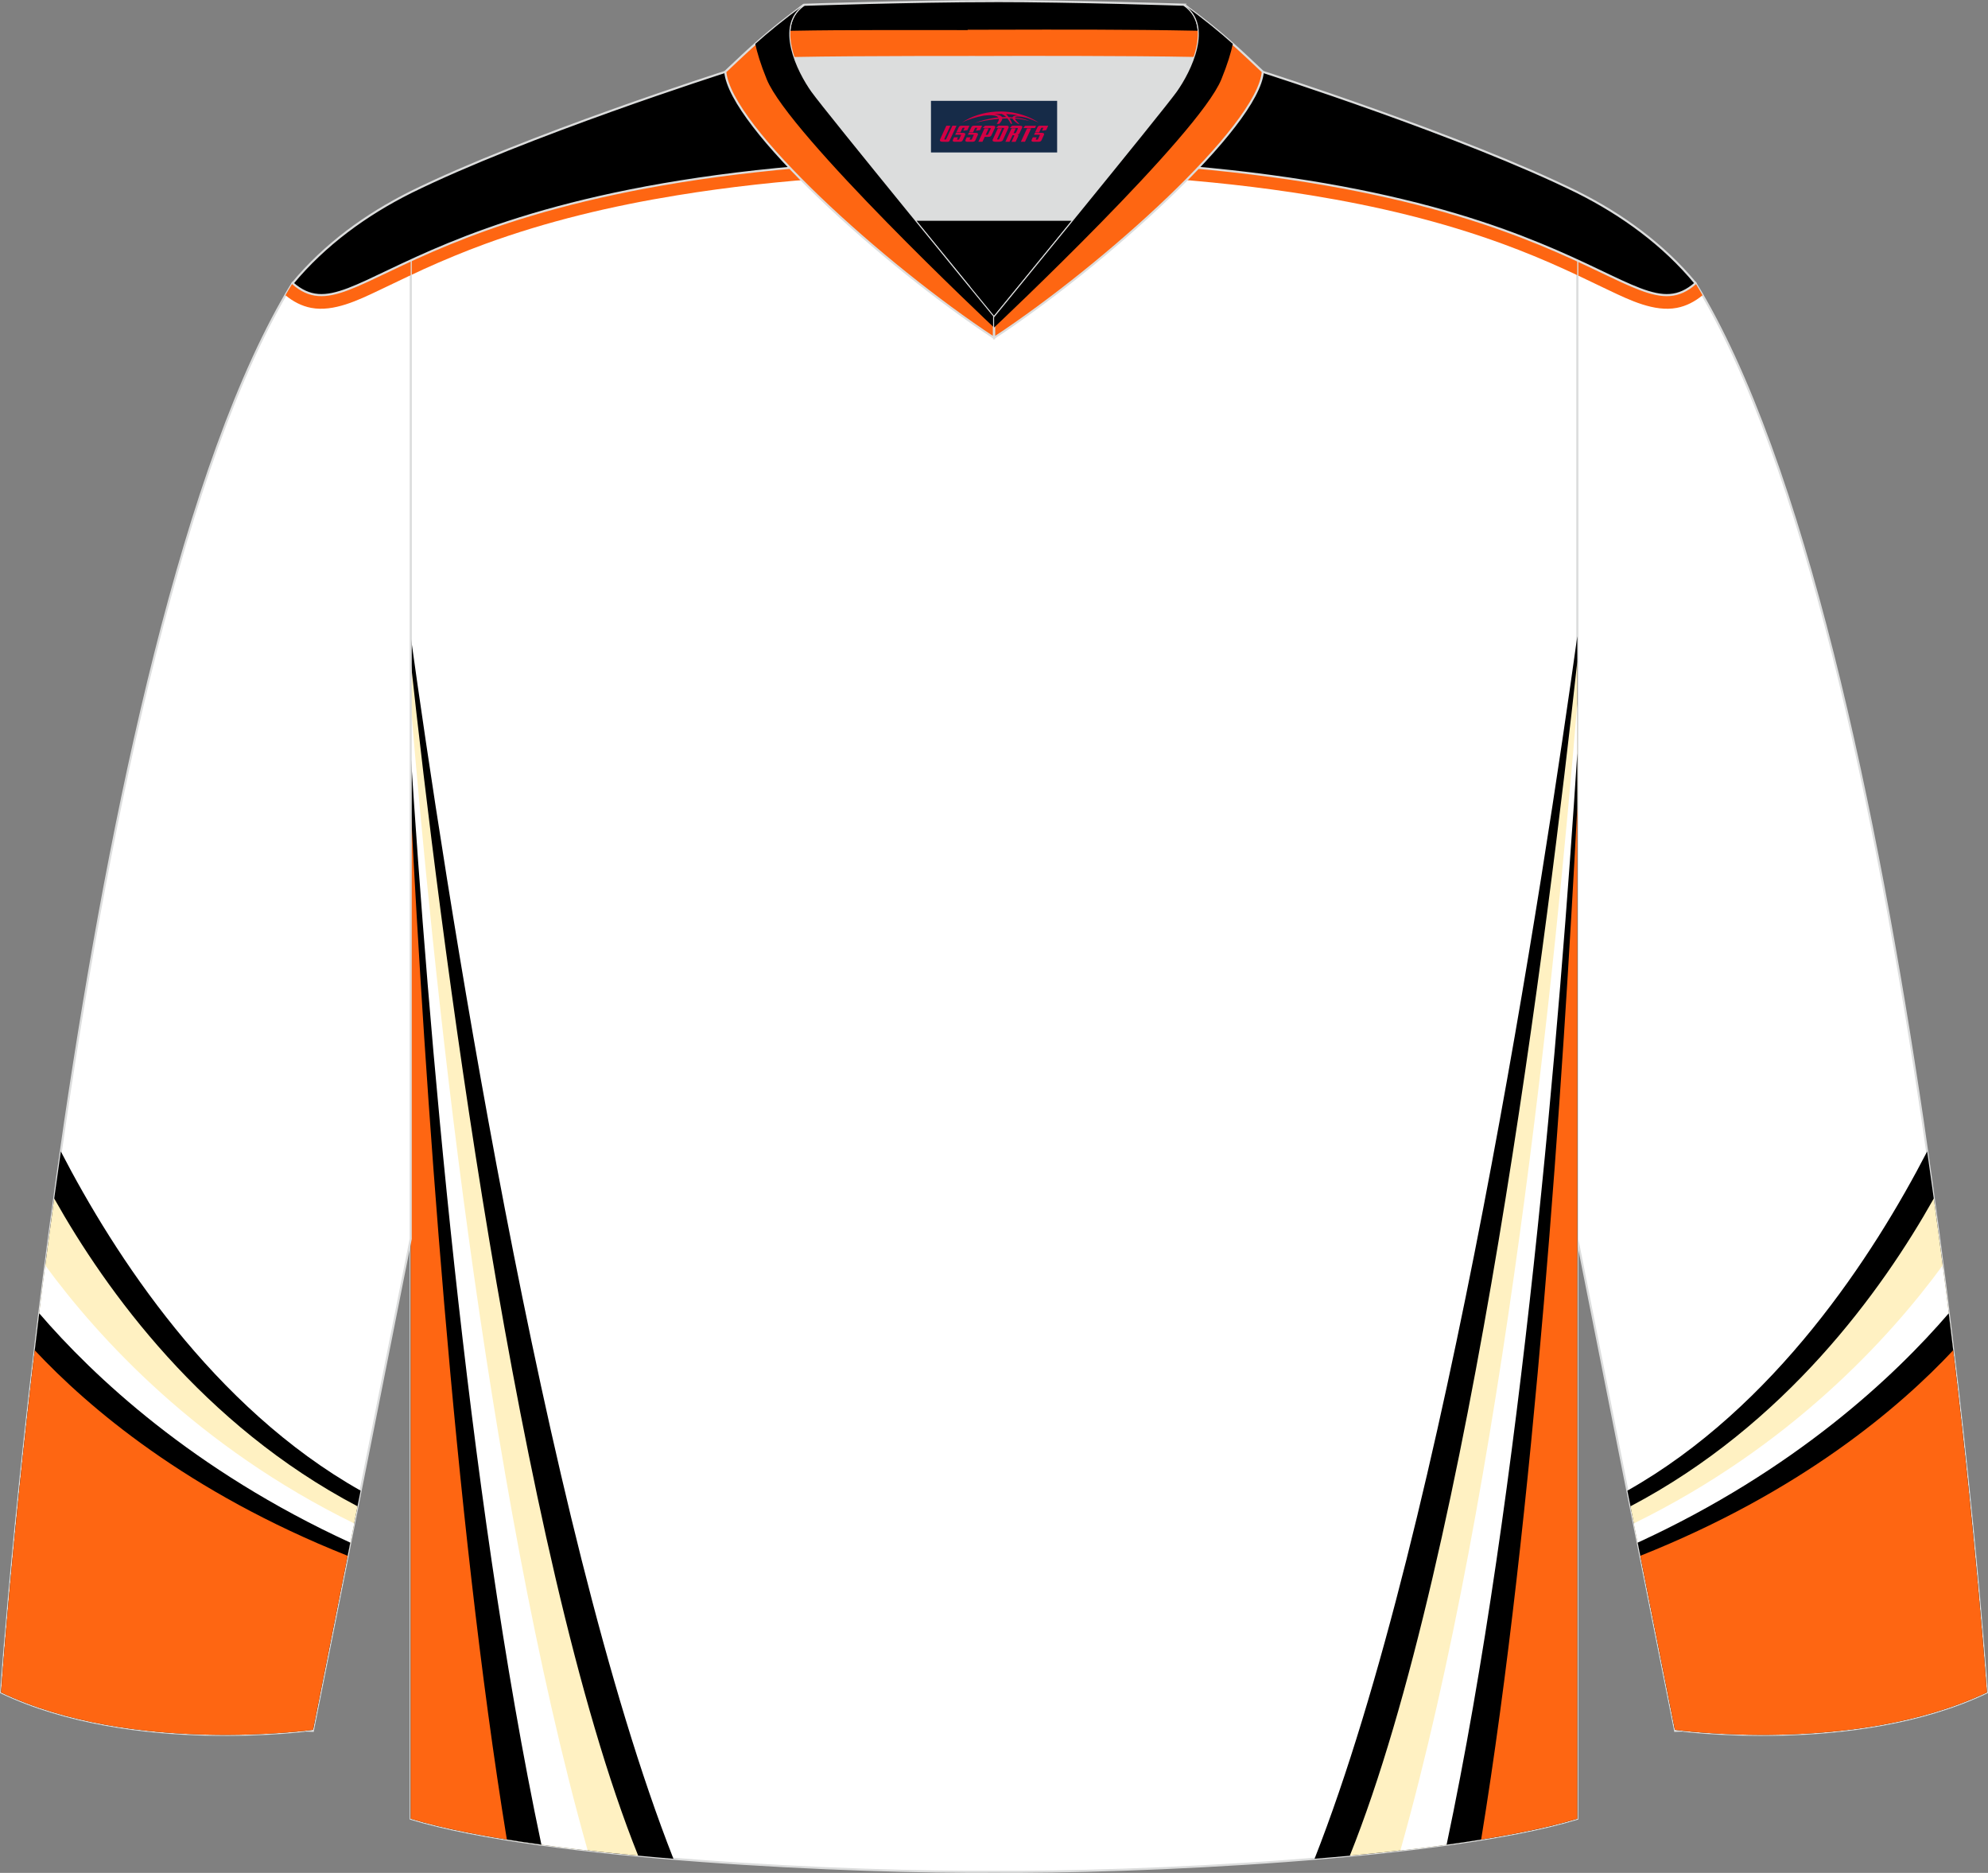
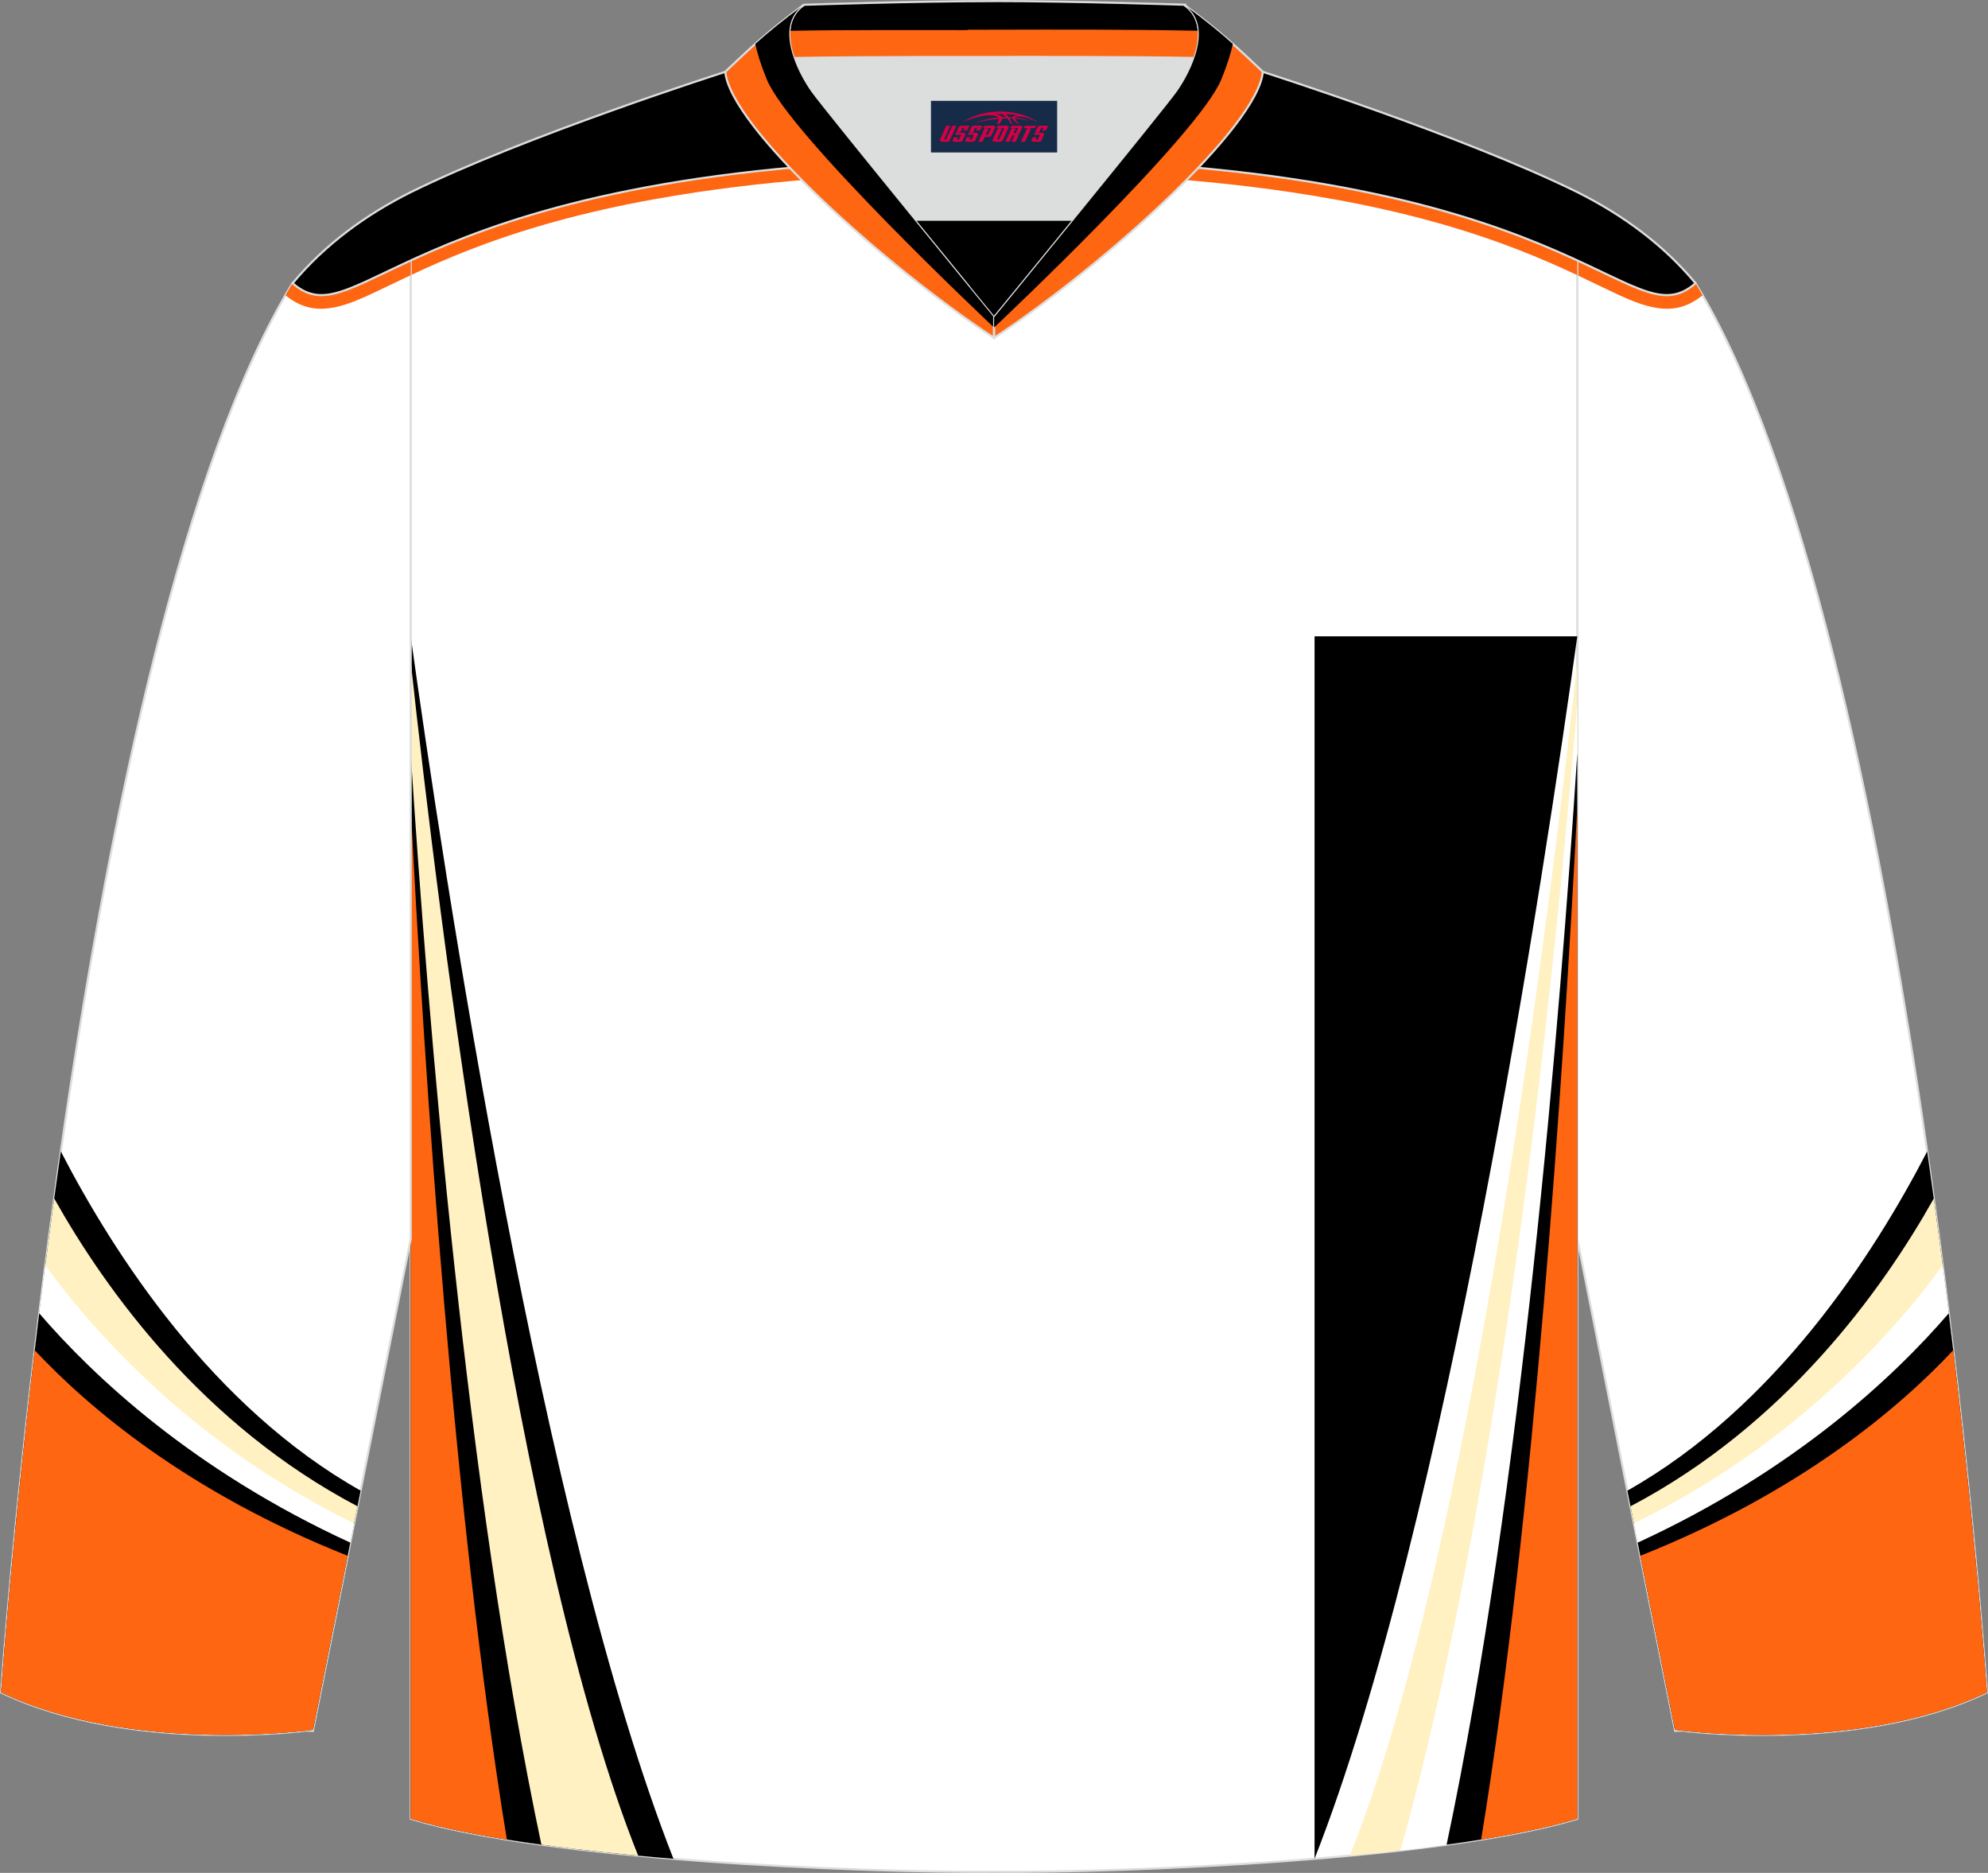
<svg xmlns="http://www.w3.org/2000/svg" version="1.1" id="图层_1" x="0px" y="0px" width="378.18px" height="356.23px" viewBox="0 0 378.18 356.23" enable-background="new 0 0 378.18 356.23" xml:space="preserve">
  <rect x="0" y="0" width="378.18" height="356.23" fill="#808080" stroke="none" />
  <g>
    <path fill-rule="evenodd" clip-rule="evenodd" fill="#FFFFFF" stroke="#DCDDDD" stroke-width="0.4" stroke-miterlimit="22.926" d="   M377.97,321.9c0,0-14.06-200.43-55.45-268.05l-0.03,0.02h-0.01c-5.46,4.75-10.24,1.25-22.43-4.37v186.14l18.58,93.37   C318.63,329.01,352.89,333.84,377.97,321.9z" />
    <g>
      <path fill-rule="evenodd" clip-rule="evenodd" fill="#FE6612" d="M300.05,52.34c2.05,0.97,4.09,1.96,6.14,2.93    c3.77,1.79,8.51,4.1,12.78,3.29c1.86-0.35,3.46-1.22,4.91-2.4c-0.45-0.78-0.9-1.57-1.36-2.31l-0.03,0.02h-0.01    c-5.46,4.75-10.24,1.25-22.43-4.37L300.05,52.34L300.05,52.34z" />
      <path fill-rule="evenodd" clip-rule="evenodd" d="M366.61,219c-10.21,19.75-28.96,48.69-57.03,64.52l9.05,45.49    c0,0,34.26,4.83,59.34-7.11C377.97,321.9,374.68,275.04,366.61,219z" />
      <path fill-rule="evenodd" clip-rule="evenodd" fill="#FFF1C2" d="M367.87,227.95c-9.89,17.6-28.27,43.07-57.7,58.55l8.46,42.51    c0,0,34.26,4.83,59.34-7.11C377.97,321.9,375.02,279.94,367.87,227.95z" />
      <path fill-rule="evenodd" clip-rule="evenodd" fill="#FFFFFF" d="M369.56,240.68c-10.17,13.87-29.01,34.51-58.75,49.07l7.81,39.26    c0,0,34.26,4.83,59.34-7.11C377.97,321.9,375.49,286.62,369.56,240.68z" />
      <path fill-rule="evenodd" clip-rule="evenodd" d="M370.71,249.79c-10.25,11.92-29.22,29.85-59.17,43.62l7.08,35.59    c0,0,34.26,4.83,59.34-7.11C377.97,321.9,375.82,291.21,370.71,249.79z" />
      <path fill-rule="evenodd" clip-rule="evenodd" fill="#FE6612" d="M371.56,256.82c-10.16,10.86-29.02,26.96-59.52,39.09l6.59,33.1    c0,0,34.26,4.83,59.34-7.11C377.97,321.9,376.05,294.63,371.56,256.82z" />
    </g>
    <path fill-rule="evenodd" clip-rule="evenodd" fill="#FFFFFF" stroke="#DCDDDD" stroke-width="0.4" stroke-miterlimit="22.926" d="   M78.13,49.5v296.42c25.5,7.76,84.99,10.3,110.96,10.1c25.97,0.2,85.46-2.34,110.96-10.1V49.5c-16.55-7.62-46.77-19.15-110.96-19.32   C124.89,30.35,94.68,41.88,78.13,49.5L78.13,49.5L78.13,49.5z" />
    <g>
      <path fill-rule="evenodd" clip-rule="evenodd" fill="#FE6612" d="M300.05,52.34c-0.81-0.38-1.62-0.76-2.44-1.13    c-3.84-1.75-7.72-3.35-11.68-4.8c-11.82-4.33-24.13-7.24-36.54-9.26c-19.83-3.24-40.23-4.31-60.3-4.31s-40.47,1.07-60.3,4.31    c-12.41,2.02-24.72,4.93-36.54,9.26c-3.96,1.45-7.84,3.06-11.68,4.8c-0.82,0.37-1.64,0.75-2.45,1.14V49.5l0,0    c16.55-7.62,46.76-19.15,110.96-19.32c64.19,0.17,94.41,11.7,110.96,19.32v2.84H300.05z" />
      <path fill-rule="evenodd" clip-rule="evenodd" d="M78.13,121.03c6.11,43.91,25,169.03,49.98,232.51    c-19.47-1.6-38.29-4.06-49.98-7.62C78.13,345.92,78.13,121.03,78.13,121.03z" />
      <path fill-rule="evenodd" clip-rule="evenodd" fill="#FFF1C2" d="M78.13,125.84c5.26,48.35,20.23,169.73,43.27,227.11    c-17.01-1.6-32.94-3.88-43.27-7.03C78.13,345.92,78.13,125.84,78.13,125.84z" />
-       <path fill-rule="evenodd" clip-rule="evenodd" fill="#FFFFFF" d="M78.13,133.87c4.01,48.61,14.12,148.92,33.66,218.08    c-13.29-1.51-25.3-3.49-33.66-6.04C78.13,345.91,78.13,133.87,78.13,133.87z" />
      <path fill-rule="evenodd" clip-rule="evenodd" d="M78.13,143.27c3.23,50.19,10.6,140.15,24.86,207.58    c-9.74-1.34-18.39-2.97-24.86-4.94V143.27z" />
      <path fill-rule="evenodd" clip-rule="evenodd" fill="#FE6612" d="M78.13,153.53c2.68,51.7,8.21,134.66,18.29,196.35    c-7.05-1.13-13.32-2.45-18.29-3.96V153.53z" />
-       <path fill-rule="evenodd" clip-rule="evenodd" d="M300.05,121.03c-6.11,43.91-25,169.03-49.98,232.51    c19.47-1.6,38.29-4.06,49.98-7.62V121.03z" />
+       <path fill-rule="evenodd" clip-rule="evenodd" d="M300.05,121.03c-6.11,43.91-25,169.03-49.98,232.51    V121.03z" />
      <path fill-rule="evenodd" clip-rule="evenodd" fill="#FFF1C2" d="M300.05,125.84c-5.26,48.34-20.23,169.73-43.27,227.11    c17.01-1.6,32.94-3.88,43.27-7.03V125.84z" />
      <path fill-rule="evenodd" clip-rule="evenodd" fill="#FFFFFF" d="M300.05,133.88c-4.01,48.61-14.12,148.92-33.66,218.08    c13.29-1.51,25.3-3.49,33.66-6.04V133.88z" />
      <path fill-rule="evenodd" clip-rule="evenodd" d="M300.05,143.28c-3.23,50.19-10.6,140.15-24.86,207.58    c9.74-1.34,18.39-2.97,24.86-4.94V143.28z" />
      <path fill-rule="evenodd" clip-rule="evenodd" fill="#FE6612" d="M300.05,153.54c-2.68,51.7-8.21,134.66-18.29,196.34    c7.05-1.13,13.32-2.45,18.29-3.96V153.54z" />
    </g>
    <path fill-rule="evenodd" clip-rule="evenodd" fill="#FFFFFF" stroke="#DCDDDD" stroke-width="0.4" stroke-miterlimit="22.926" d="   M0.21,321.9c0,0,14.06-200.43,55.45-268.05l0.03,0.02h0.01c5.46,4.75,10.24,1.25,22.43-4.37v186.14l-18.58,93.37   C59.55,329.01,25.29,333.84,0.21,321.9z" />
    <g>
      <path fill-rule="evenodd" clip-rule="evenodd" fill="#FE6612" d="M78.13,52.34c-2.05,0.97-4.09,1.96-6.14,2.93    c-3.77,1.79-8.51,4.1-12.78,3.29c-1.86-0.35-3.46-1.22-4.91-2.4c0.45-0.78,0.9-1.57,1.36-2.31l0.03,0.02h0.01    c5.46,4.75,10.24,1.25,22.43-4.37V52.34z" />
      <path fill-rule="evenodd" clip-rule="evenodd" d="M11.57,219c10.21,19.75,28.96,48.69,57.03,64.52l-9.05,45.49    c0,0-34.26,4.83-59.34-7.11C0.21,321.9,3.5,275.04,11.57,219z" />
      <path fill-rule="evenodd" clip-rule="evenodd" fill="#FFF1C2" d="M10.31,227.95c9.89,17.6,28.27,43.07,57.7,58.55l-8.46,42.51    c0,0-34.26,4.83-59.34-7.11C0.21,321.9,3.16,279.94,10.31,227.95z" />
      <path fill-rule="evenodd" clip-rule="evenodd" fill="#FFFFFF" d="M8.61,240.68c10.17,13.87,29.02,34.51,58.75,49.07l-7.81,39.26    c0,0-34.26,4.83-59.34-7.11C0.21,321.9,2.68,286.62,8.61,240.68z" />
      <path fill-rule="evenodd" clip-rule="evenodd" d="M7.46,249.79c10.25,11.92,29.22,29.85,59.17,43.62L59.55,329    c0,0-34.26,4.83-59.34-7.11C0.21,321.9,2.36,291.21,7.46,249.79z" />
      <path fill-rule="evenodd" clip-rule="evenodd" fill="#FE6612" d="M6.61,256.82c10.16,10.86,29.02,26.96,59.52,39.09l-6.59,33.1    c0,0-34.26,4.83-59.34-7.11C0.21,321.9,2.12,294.63,6.61,256.82z" />
    </g>
    <path fill-rule="evenodd" clip-rule="evenodd" stroke="#DCDDDD" stroke-width="0.4" stroke-miterlimit="22.926" d="M189.92,19.97   h-0.65h-0.35h-0.65l-0.68-0.01l0,0l-0.7-0.02l-0.72-0.02l-0.74-0.03l-0.76-0.04l-0.78-0.04l0,0l-0.8-0.05l0,0l-0.81-0.05l0,0   l-0.83-0.06l-0.85-0.06l-0.86-0.07l0,0l-0.87-0.07l-0.89-0.08l-0.9-0.08l0,0l-0.91-0.09l-0.92-0.09l-0.93-0.1l-0.93-0.1l-0.94-0.1   l-0.95-0.11l-0.95-0.11l-0.96-0.11l0,0l-0.96-0.11l-0.96-0.12l0,0l-0.96-0.12l0,0L165.75,18l0,0l-0.96-0.12l0,0l-0.96-0.12l0,0   l-0.96-0.13l-0.96-0.13l0,0l-0.95-0.13l-0.95-0.13l0,0l-0.94-0.13l-0.94-0.13l0,0l-0.93-0.13l0,0l-0.92-0.13l-0.91-0.13l0,0   l-0.9-0.13l-0.89-0.13l0,0l-0.88-0.13l-0.86-0.13l-0.85-0.13l-0.84-0.13l-0.82-0.13l-0.8-0.13l0,0l-0.79-0.13l-0.77-0.13   l-0.75-0.12l-0.73-0.12l-0.71-0.12l-0.68-0.12l-0.66-0.11l0,0l-0.64-0.11l-0.61-0.11l-0.59-0.11l-0.56-0.1l-0.53-0.1l-0.5-0.09   l-0.47-0.09l-0.44-0.09l-0.41-0.08l-0.38-0.08l-0.35-0.07c0,0-38.03,12.13-59.82,22.88c-8.53,4.27-16.34,9.94-22.47,17.32   c12.9,11.29,21.79-23.36,133.44-23.66c111.64,0.3,120.54,34.95,133.43,23.66c-6.13-7.38-13.94-13.05-22.47-17.32   c-21.79-10.75-59.82-22.88-59.82-22.88l-0.35,0.07l-0.38,0.08l-0.41,0.08l-0.44,0.09l-0.47,0.09l-0.5,0.09l-0.53,0.1l-0.56,0.1   l-0.59,0.11l-0.61,0.11l-0.64,0.11l0,0l-0.66,0.11l-0.68,0.12l-0.71,0.12l-0.73,0.12l-0.75,0.12l-0.77,0.13l-0.78,0.13l0,0   l-0.8,0.13l-0.82,0.13l-0.84,0.13l-0.85,0.13l-0.86,0.13l-0.88,0.13l0,0l-0.89,0.13l-0.9,0.13l0,0l-0.91,0.13l-0.92,0.13l0,0   l-0.93,0.13l0,0l-0.94,0.13l-0.94,0.13l0,0l-0.95,0.13l-0.95,0.13l0,0l-0.96,0.13l-0.96,0.13l0,0l-0.96,0.12l0,0l-1,0.12l0,0   l-0.96,0.12l0,0l-0.96,0.12l0,0l-0.96,0.12l-0.96,0.11l0,0l-0.96,0.11l-0.95,0.11l-0.95,0.11l-0.94,0.1l-0.93,0.1l-0.93,0.1   l-0.92,0.09l-0.91,0.09l0,0l-0.9,0.08l-0.89,0.08l-0.87,0.07l0,0l-0.86,0.07l-0.85,0.06l-0.83,0.06l0,0l-0.81,0.05l0,0l-0.8,0.05   l0,0l-0.78,0.04l-0.76,0.04l-0.74,0.03l-0.72,0.02l-0.7,0.02l0,0L189.92,19.97z" />
    <path fill-rule="evenodd" clip-rule="evenodd" stroke="#DCDDDD" stroke-width="0.4" stroke-miterlimit="22.926" d="M152.94,0.91   c0,0,20.53-0.69,36-0.7V0.2c15.47,0,36.23,0.7,36.33,0.7l-0.01,0.01c3.42,2.32,3.23,6.39,1.94,10.11   c-11.89-0.24-34.91-0.19-37.93-0.19v0.01c0,0-25.53-0.07-38.27,0.19C149.72,7.31,149.52,3.23,152.94,0.91z" />
    <path fill-rule="evenodd" clip-rule="evenodd" fill="#FE6612" d="M184.08,5.73V5.66l5.18-0.01c12.67-0.03,25.38-0.06,38.05,0.19   l0.73,0.01c0.12,1.66-0.24,3.46-0.83,5.18c-11.89-0.24-34.91-0.19-37.93-0.19v0.01c0,0-25.53-0.07-38.27,0.19   c-0.59-1.72-0.96-3.52-0.84-5.18l0.73-0.01c5.23-0.1,10.47-0.12,15.7-0.13c4.89-0.01,9.78,0,14.67,0   C182.18,5.71,183.13,5.72,184.08,5.73z" />
    <path fill-rule="evenodd" clip-rule="evenodd" fill="#DCDDDD" stroke="#DCDDDD" stroke-width="0.4" stroke-miterlimit="22.926" d="   M151,11.04c12.74-0.25,38.27-0.19,38.27-0.19v-0.01c3.02-0.01,26.01-0.05,37.91,0.19c-0.88,2.53-2.26,4.91-3.36,6.44   c-1.42,1.99-10.87,13.65-19.56,24.31h-30.35l0,0c-8.69-10.66-18.14-22.32-19.56-24.31C153.26,15.94,151.88,13.57,151,11.04z" />
    <path fill-rule="evenodd" clip-rule="evenodd" stroke="#DCDDDD" stroke-width="0.4" stroke-miterlimit="22.926" d="M173.92,41.79   h30.35c-7.9,9.7-15.17,18.58-15.17,18.58S181.82,51.49,173.92,41.79z" />
    <path fill-rule="evenodd" clip-rule="evenodd" fill="#FE6612" stroke="#DCDDDD" stroke-width="0.4" stroke-miterlimit="22.926" d="   M152.94,0.91c-6.96,5.09-10.4,8.42-14.97,12.73c0.91,10.42,30.04,36.72,51.11,50.61v-3.89c0,0-32.02-39.09-34.73-42.89   C151.64,13.67,147.2,4.81,152.94,0.91z" />
    <path fill-rule="evenodd" clip-rule="evenodd" d="M143.68,8.35c0.34,1.62,0.99,3.82,2.18,6.74c4.29,10.53,42.3,46.33,43.23,47.2   v-1.93c0,0-32.02-39.09-34.73-42.89c-2.71-3.8-7.16-12.67-1.41-16.56C149.01,3.79,146.21,6.1,143.68,8.35z" />
    <path fill-rule="evenodd" clip-rule="evenodd" fill="#FE6612" stroke="#DCDDDD" stroke-width="0.4" stroke-miterlimit="22.926" d="   M225.26,0.91c6.96,5.09,10.4,8.42,14.97,12.73c-0.91,10.42-30.04,36.72-51.11,50.61v-3.89c0,0,32.02-39.09,34.73-42.89   C226.56,13.67,231,4.81,225.26,0.91z" />
    <path fill-rule="evenodd" clip-rule="evenodd" d="M234.52,8.35c-0.34,1.62-0.99,3.82-2.18,6.74c-4.29,10.53-42.3,46.33-43.23,47.2   v-1.93c0,0,32.02-39.09,34.73-42.89c2.71-3.8,7.16-12.67,1.41-16.56C229.19,3.79,232,6.1,234.52,8.35z" />
  </g>
  <g id="tag_logo">
    <rect y="19.18" fill="#162B48" width="24" height="9.818" x="177.1" />
    <g>
      <path fill="#D30044" d="M193.06,22.37l0.005-0.011c0.131-0.311,1.085-0.262,2.351,0.071c0.715,0.24,1.44,0.54,2.193,0.9    c-0.218-0.147-0.447-0.289-0.682-0.42l0.011,0.005l-0.011-0.005c-1.478-0.845-3.218-1.418-5.1-1.62    c-1.282-0.115-1.658-0.082-2.411-0.055c-2.449,0.142-4.68,0.905-6.458,2.095c1.26-0.638,2.722-1.075,4.195-1.336    c1.467-0.18,2.476-0.033,2.771,0.344c-1.691,0.175-3.469,0.633-4.555,1.075c1.156-0.338,2.967-0.665,4.647-0.813    c0.016,0.251-0.115,0.567-0.415,0.96h0.475c0.376-0.382,0.584-0.725,0.595-1.004c0.333-0.022,0.66-0.033,0.971-0.033    C191.89,22.81,192.1,23.16,192.3,23.55h0.262c-0.125-0.344-0.295-0.687-0.518-1.036c0.207,0,0.393,0.005,0.567,0.011    c0.104,0.267,0.496,0.66,1.058,1.025h0.245c-0.442-0.365-0.753-0.753-0.835-1.004c1.047,0.065,1.696,0.224,2.885,0.513    C194.88,22.63,194.14,22.46,193.06,22.37z M190.62,22.28c-0.164-0.295-0.655-0.485-1.402-0.551    c0.464-0.033,0.922-0.055,1.364-0.055c0.311,0.147,0.589,0.344,0.84,0.589C191.16,22.26,190.89,22.27,190.62,22.28z M192.6,22.33c-0.224-0.016-0.458-0.027-0.715-0.044c-0.147-0.202-0.311-0.398-0.502-0.6c0.082,0,0.164,0.005,0.24,0.011    c0.72,0.033,1.429,0.125,2.138,0.273C193.09,21.93,192.71,22.09,192.6,22.33z" />
      <path fill="#D30044" d="M180.02,23.91L178.85,26.46C178.67,26.83,178.94,26.97,179.42,26.97l0.873,0.005    c0.115,0,0.251-0.049,0.327-0.175l1.342-2.891H181.18L179.96,26.54H179.79c-0.147,0-0.185-0.033-0.147-0.125l1.156-2.504H180.02L180.02,23.91z M181.88,25.26h1.271c0.36,0,0.584,0.125,0.442,0.425L183.12,26.72C183.02,26.94,182.75,26.97,182.52,26.97H181.6c-0.267,0-0.442-0.136-0.349-0.333l0.235-0.513h0.742L182.05,26.5C182.03,26.55,182.07,26.56,182.13,26.56h0.18    c0.082,0,0.125-0.016,0.147-0.071l0.376-0.813c0.011-0.022,0.011-0.044-0.055-0.044H181.71L181.88,25.26L181.88,25.26z M182.7,25.19h-0.78l0.475-1.025c0.098-0.218,0.338-0.256,0.578-0.256H184.42L184.03,24.75L183.25,24.87l0.262-0.562H183.22c-0.082,0-0.12,0.016-0.147,0.071L182.7,25.19L182.7,25.19z M184.29,25.26L184.12,25.63h1.069c0.06,0,0.06,0.016,0.049,0.044    L184.86,26.49C184.84,26.54,184.8,26.56,184.72,26.56H184.54c-0.055,0-0.104-0.011-0.082-0.06l0.175-0.376H183.89L183.66,26.64C183.56,26.83,183.74,26.97,184.01,26.97h0.916c0.24,0,0.502-0.033,0.605-0.251l0.475-1.031c0.142-0.3-0.082-0.425-0.442-0.425H184.29L184.29,25.26z M185.1,25.19l0.371-0.818c0.022-0.055,0.06-0.071,0.147-0.071h0.295L185.65,24.86l0.791-0.115l0.387-0.845H185.38c-0.24,0-0.48,0.038-0.578,0.256L184.33,25.19L185.1,25.19L185.1,25.19z M187.5,25.65h0.278c0.087,0,0.153-0.022,0.202-0.115    l0.496-1.075c0.033-0.076-0.011-0.12-0.125-0.12H186.95l0.431-0.431h1.522c0.355,0,0.485,0.153,0.393,0.355l-0.676,1.445    c-0.06,0.125-0.175,0.333-0.644,0.327l-0.649-0.005L186.89,26.97H186.11l1.178-2.558h0.785L187.5,25.65L187.5,25.65z     M190.09,26.46c-0.022,0.049-0.06,0.076-0.142,0.076h-0.191c-0.082,0-0.109-0.027-0.082-0.076l0.944-2.051h-0.785l-0.987,2.138    c-0.125,0.273,0.115,0.415,0.453,0.415h0.72c0.327,0,0.649-0.071,0.769-0.322l1.085-2.384c0.093-0.202-0.06-0.355-0.415-0.355    h-1.533l-0.431,0.431h1.38c0.115,0,0.164,0.033,0.131,0.104L190.09,26.46L190.09,26.46z M192.81,25.33h0.278    c0.087,0,0.158-0.022,0.202-0.115l0.344-0.753c0.033-0.076-0.011-0.12-0.125-0.12h-1.402l0.425-0.431h1.527    c0.355,0,0.485,0.153,0.393,0.355l-0.529,1.124c-0.044,0.093-0.147,0.18-0.393,0.18c0.224,0.011,0.256,0.158,0.175,0.327    l-0.496,1.075h-0.785l0.54-1.167c0.022-0.055-0.005-0.087-0.104-0.087h-0.235L192.04,26.97h-0.785l1.178-2.558h0.785L192.81,25.33L192.81,25.33z M195.38,24.42L194.2,26.97h0.785l1.184-2.558H195.38L195.38,24.42z M196.89,24.35l0.202-0.431h-2.1l-0.295,0.431    H196.89L196.89,24.35z M196.87,25.26h1.271c0.36,0,0.584,0.125,0.442,0.425l-0.475,1.031c-0.104,0.218-0.371,0.251-0.605,0.251    h-0.916c-0.267,0-0.442-0.136-0.349-0.333l0.235-0.513h0.742L197.04,26.5c-0.022,0.049,0.022,0.06,0.082,0.06h0.18    c0.082,0,0.125-0.016,0.147-0.071l0.376-0.813c0.011-0.022,0.011-0.044-0.049-0.044h-1.069L196.87,25.26L196.87,25.26z     M197.68,25.19H196.9l0.475-1.025c0.098-0.218,0.338-0.256,0.578-0.256h1.451l-0.387,0.845l-0.791,0.115l0.262-0.562h-0.295    c-0.082,0-0.12,0.016-0.147,0.071L197.68,25.19z" />
    </g>
  </g>
</svg>